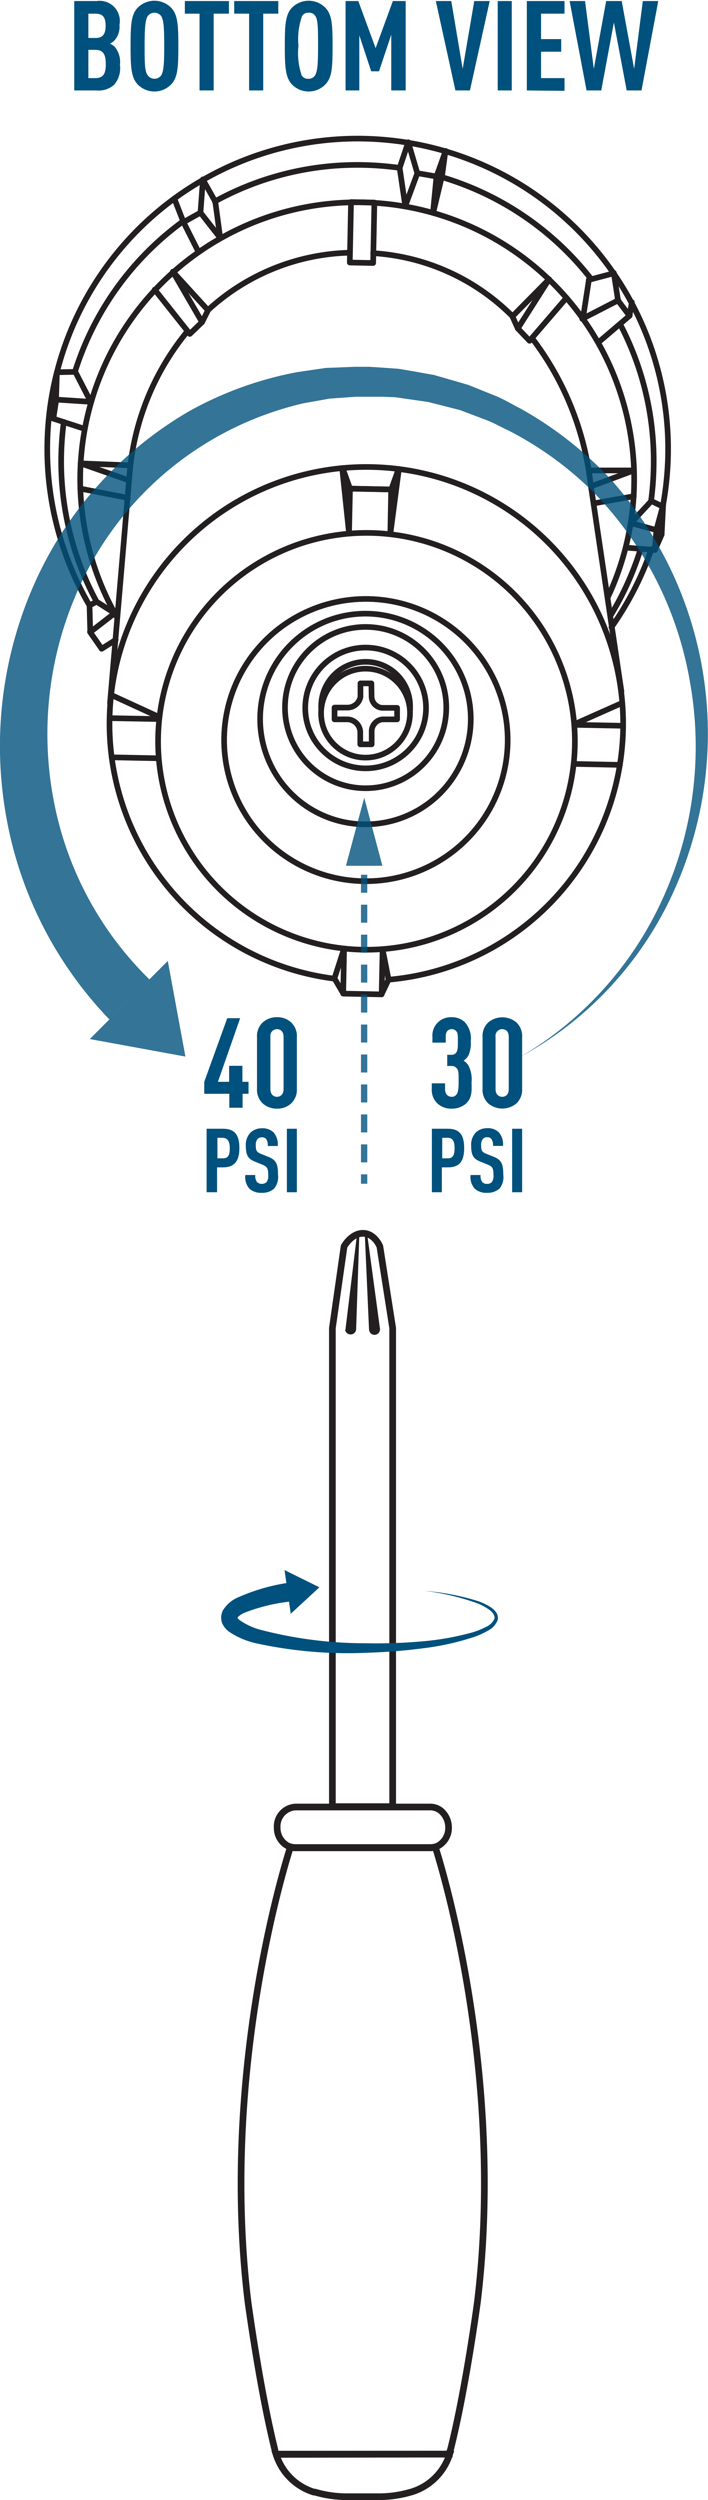
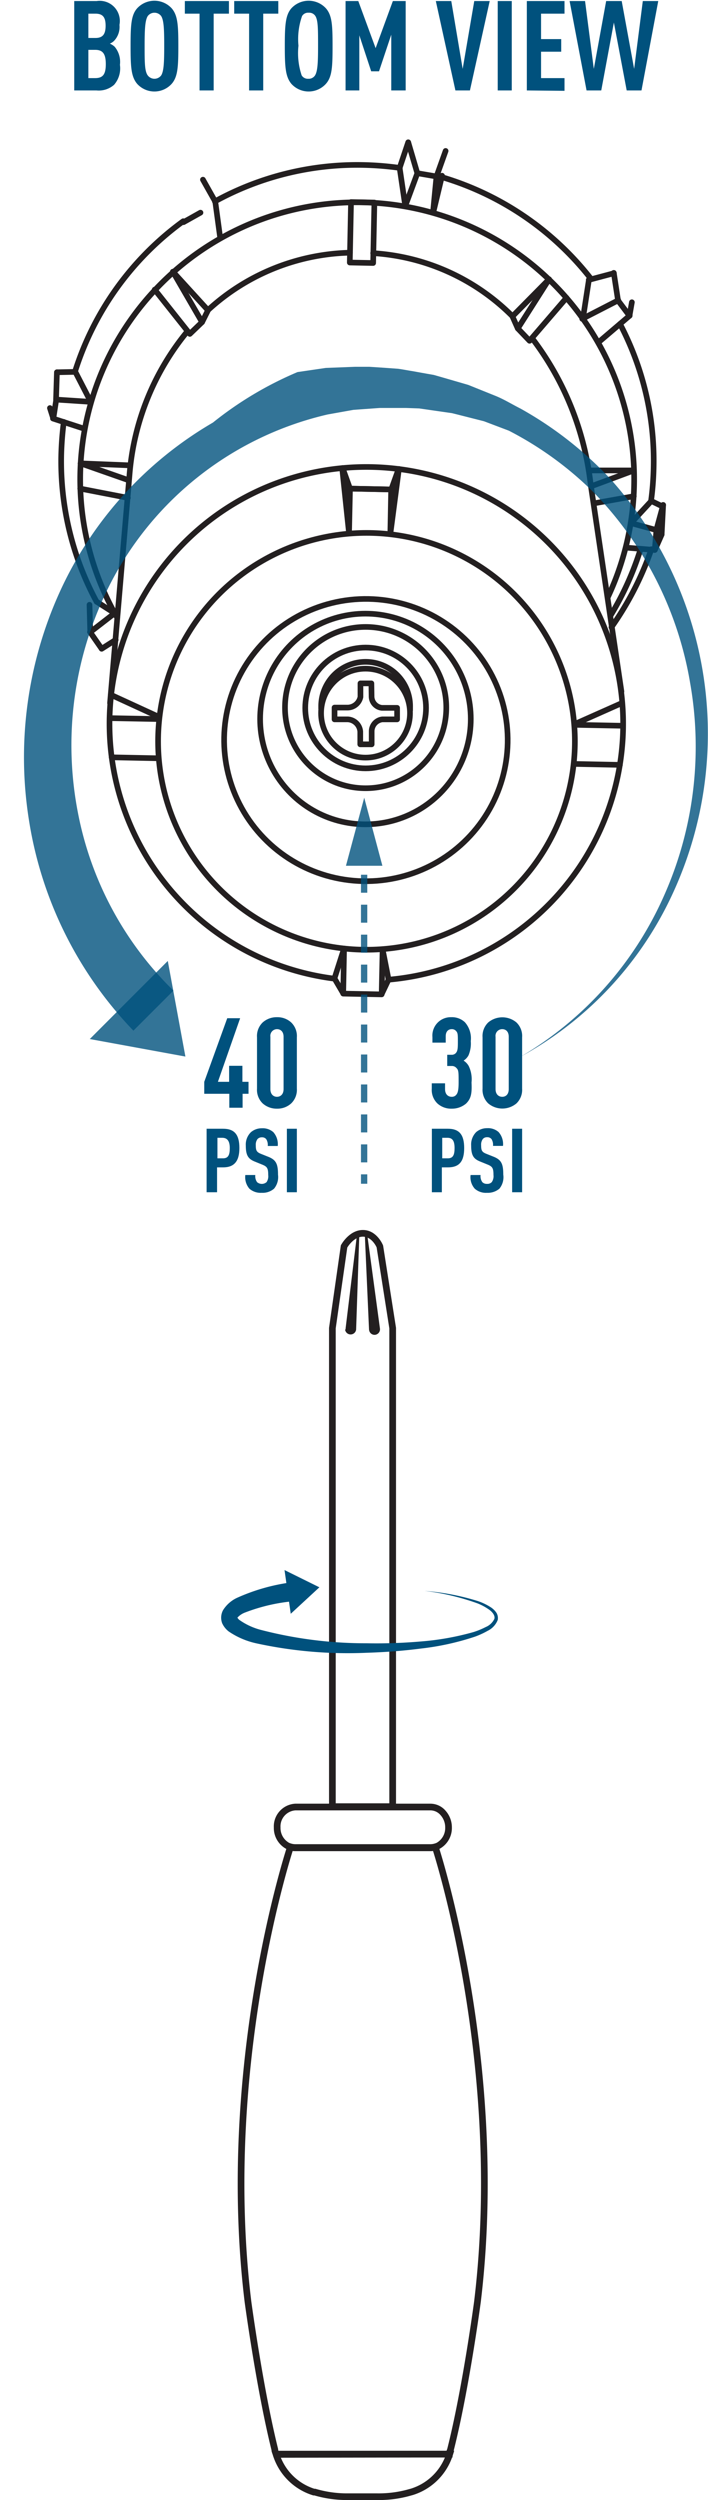
<svg xmlns="http://www.w3.org/2000/svg" id="Layer_2" data-name="Layer 2" viewBox="0 0 75.15 265.34">
  <defs>
    <style>.cls-1,.cls-8,.cls-9{fill:#00517d;}.cls-2,.cls-4,.cls-6,.cls-7{fill:none;}.cls-2,.cls-4{stroke:#231f20;}.cls-2,.cls-6,.cls-7{stroke-miterlimit:10;}.cls-2{stroke-width:0.71px;}.cls-3{fill:#231f20;}.cls-4{stroke-linecap:round;stroke-linejoin:round;stroke-width:0.6px;}.cls-5,.cls-8{opacity:0.8;}.cls-6,.cls-7{stroke:#00517d;stroke-width:0.67px;}.cls-7{stroke-dasharray:1.91 1.27;}.cls-9{fill-opacity:0.8;}</style>
  </defs>
  <path class="cls-1" d="M65.43,66.71a2.46,2.46,0,0,1-1.86.6H61.2V57.82h2.38A2.14,2.14,0,0,1,66,60.35,2.15,2.15,0,0,1,65.47,62a1.34,1.34,0,0,1-.49.34,1.8,1.8,0,0,1,.52.34,2.52,2.52,0,0,1,.55,1.91A2.66,2.66,0,0,1,65.43,66.71Zm-2-7.55H62.7v2.58h.75c.77,0,1.08-.39,1.08-1.3S64.22,59.16,63.45,59.16Zm0,3.84H62.7v3h.72c.8,0,1.13-.37,1.13-1.48S64.22,63,63.42,63Z" transform="translate(-53.32 -57.71)" />
  <path class="cls-1" d="M71.55,66.6a2.47,2.47,0,0,1-3.68,0c-.63-.76-.69-1.78-.69-4s.06-3.28.69-4a2.49,2.49,0,0,1,3.68,0c.64.75.7,1.79.7,4S72.19,65.86,71.55,66.6Zm-1.12-7.18a.89.89,0,0,0-1.43,0c-.28.45-.33,1.41-.33,3.14s0,2.7.33,3.15a.89.89,0,0,0,1.43,0c.28-.45.32-1.41.32-3.15S70.71,59.87,70.43,59.42Z" transform="translate(-53.32 -57.71)" />
  <path class="cls-1" d="M76,59.16v8.15h-1.5V59.16H72.94V57.82h4.68v1.34Z" transform="translate(-53.32 -57.71)" />
  <path class="cls-1" d="M81.26,59.16v8.15h-1.5V59.16H78.18V57.82h4.68v1.34Z" transform="translate(-53.32 -57.71)" />
  <path class="cls-1" d="M87.92,66.6a2.47,2.47,0,0,1-3.68,0c-.62-.76-.69-1.78-.69-4s.07-3.28.69-4a2.49,2.49,0,0,1,3.68,0c.65.75.7,1.79.7,4S88.57,65.86,87.92,66.6ZM86.8,59.42a.77.77,0,0,0-.72-.36.74.74,0,0,0-.7.36A7.39,7.39,0,0,0,85,62.56a7.41,7.41,0,0,0,.34,3.15.76.76,0,0,0,.7.36.79.79,0,0,0,.72-.36c.28-.45.32-1.41.32-3.15S87.08,59.87,86.8,59.42Z" transform="translate(-53.32 -57.71)" />
  <path class="cls-1" d="M94.85,67.31V61.39l-1.3,3.89h-.83l-1.26-3.82v5.85H90V57.82h1.35l1.84,5,1.83-5h1.36v9.49Z" transform="translate(-53.32 -57.71)" />
  <path class="cls-1" d="M103.2,67.31h-1.54l-2.08-9.49h1.64l1.21,7.2,1.23-7.2h1.64Z" transform="translate(-53.32 -57.71)" />
  <path class="cls-1" d="M106.15,67.31V57.82h1.49v9.49Z" transform="translate(-53.32 -57.71)" />
  <path class="cls-1" d="M109.24,67.31V57.82h4v1.34h-2.49v2.7h2.14V63.2h-2.14V66h2.49v1.35Z" transform="translate(-53.32 -57.71)" />
  <path class="cls-1" d="M121.41,67.31h-1.57l-1.36-7.21-1.34,7.21h-1.56l-1.8-9.49h1.64l.93,7.2,1.31-7.2h1.65l1.32,7.2.92-7.2h1.64Z" transform="translate(-53.32 -57.71)" />
  <path class="cls-2" d="M95,249.46h-6.4V198.67L89.84,190s.76-1.39,2-1.39S93.64,190,93.64,190L95,198.67Z" transform="translate(-53.32 -57.71)" />
  <path class="cls-3" d="M92.49,198.83l-.44-9.92a.13.13,0,0,1,.13-.14.14.14,0,0,1,.14.12l1.33,9.83a.59.59,0,0,1-.5.66.58.58,0,0,1-.65-.5S92.49,198.85,92.49,198.83Z" transform="translate(-53.32 -57.71)" />
  <path class="cls-3" d="M90,198.73,91.18,189a.14.14,0,0,1,.16-.11.12.12,0,0,1,.11.14l-.33,9.8a.59.59,0,0,1-1.17,0A.07.07,0,0,0,90,198.73Z" transform="translate(-53.32 -57.71)" />
  <path class="cls-2" d="M79.64,302s1.24,9.21,2.85,15.7c0,.16.09.32.14.48H101c0-.16.09-.32.14-.48C102.77,311.24,104,302,104,302c3.06-25.34-4.46-48.2-4.46-48.2l0-.08a1.91,1.91,0,0,1-.54.08H84.67a1.91,1.91,0,0,1-.54-.08l0,.08S76.57,276.69,79.64,302Z" transform="translate(-53.32 -57.71)" />
  <path class="cls-2" d="M82.74,251.67a2.16,2.16,0,0,0,1.39,2.08,1.91,1.91,0,0,0,.54.08H99a1.91,1.91,0,0,0,.54-.08,2.16,2.16,0,0,0,1.39-2.08,2.29,2.29,0,0,0-.57-1.53A1.77,1.77,0,0,0,99,249.5H84.67A2.06,2.06,0,0,0,82.74,251.67Z" transform="translate(-53.32 -57.71)" />
  <path class="cls-2" d="M82.63,318.21a6.09,6.09,0,0,0,4,4l.11,0a12.09,12.09,0,0,0,3.48.49h3.15a12.07,12.07,0,0,0,3.17-.38l.51-.14a6.11,6.11,0,0,0,4-4Z" transform="translate(-53.32 -57.71)" />
  <path class="cls-1" d="M98.39,226.56a25.58,25.58,0,0,1,5.68,1.09,6.26,6.26,0,0,1,1.33.64,2.2,2.2,0,0,1,.57.53,1.06,1.06,0,0,1,.18.83,2.16,2.16,0,0,1-1.07,1.15,8.65,8.65,0,0,1-1.35.62A28,28,0,0,1,98,232.68c-1.92.25-3.86.39-5.8.45a45.56,45.56,0,0,1-11.66-1,8.36,8.36,0,0,1-2.94-1.26,2.32,2.32,0,0,1-.7-.88A1.68,1.68,0,0,1,77,228.6a3.49,3.49,0,0,1,1.45-1.29,20.64,20.64,0,0,1,5.83-1.66l.28,2a19.06,19.06,0,0,0-5.29,1.23,2.08,2.08,0,0,0-.75.52s0,0,0,0,.07.13.19.23a7,7,0,0,0,2.3,1.07,44.23,44.23,0,0,0,11.24,1.42,54.66,54.66,0,0,0,5.72-.19,28.65,28.65,0,0,0,5.61-1,8.12,8.12,0,0,0,1.29-.53,1.77,1.77,0,0,0,.92-.86c.11-.35-.2-.74-.57-1a5.8,5.8,0,0,0-1.23-.66A25.3,25.3,0,0,0,98.39,226.56Z" transform="translate(-53.32 -57.71)" />
  <polygon class="cls-1" points="33.9 168.47 30.2 166.64 30.86 171.28 33.9 168.47" />
  <path class="cls-1" d="M102.79,174.84a2.31,2.31,0,0,1-1.52.54,2.16,2.16,0,0,1-1.53-.56,2,2,0,0,1-.59-1.57v-.56h1.41v.61c0,.55.31.82.71.82a.58.58,0,0,0,.49-.23c.16-.19.24-.51.24-1.32,0-1,0-1.28-.21-1.48a.63.63,0,0,0-.53-.24h-.47v-1.19h.47a.57.57,0,0,0,.45-.19c.19-.22.21-.5.21-1.2s0-.93-.18-1.12a.58.58,0,0,0-.47-.21c-.37,0-.64.25-.64.76v.67H99.22v-.58a1.95,1.95,0,0,1,2-2.12,2,2,0,0,1,1.45.54,2.58,2.58,0,0,1,.62,2,3.22,3.22,0,0,1-.24,1.51,1.55,1.55,0,0,1-.52.56,1.62,1.62,0,0,1,.54.57,3.22,3.22,0,0,1,.3,1.75C103.42,173.7,103.35,174.29,102.79,174.84Z" transform="translate(-53.32 -57.71)" />
  <path class="cls-1" d="M108.14,174.82a2.33,2.33,0,0,1-3,0,2,2,0,0,1-.6-1.57v-5.44a2,2,0,0,1,.6-1.58,2.33,2.33,0,0,1,3,0,2,2,0,0,1,.6,1.58v5.44A2,2,0,0,1,108.14,174.82Zm-.82-7.07c0-.54-.3-.81-.69-.81a.71.71,0,0,0-.71.81v5.55c0,.55.32.82.71.82s.69-.27.69-.82Z" transform="translate(-53.32 -57.71)" />
  <path class="cls-1" d="M100.86,181.61h-.64v2.64H99.16v-6.74h1.7c1.22,0,1.73.64,1.73,2.05S102.08,181.61,100.86,181.61Zm0-3.14h-.6v2.18h.6c.57,0,.71-.4.71-1.09S101.39,178.47,100.82,178.47Z" transform="translate(-53.32 -57.71)" />
  <path class="cls-1" d="M106.33,183.87a1.9,1.9,0,0,1-1.32.44,1.77,1.77,0,0,1-1.3-.44,1.83,1.83,0,0,1-.44-1.45h1.06a1.08,1.08,0,0,0,.19.76.64.64,0,0,0,.49.18.62.62,0,0,0,.51-.19,1.09,1.09,0,0,0,.18-.75c0-.72-.11-.9-.63-1.11l-.81-.33c-.68-.28-.93-.65-.93-1.69a1.86,1.86,0,0,1,.54-1.43,1.76,1.76,0,0,1,1.16-.41,1.68,1.68,0,0,1,1.21.41,1.92,1.92,0,0,1,.47,1.47h-1.06a1.14,1.14,0,0,0-.16-.72.55.55,0,0,0-.47-.2.56.56,0,0,0-.45.19,1,1,0,0,0-.18.66c0,.55.08.72.55.91l.8.32c.8.33,1,.76,1,1.89A1.93,1.93,0,0,1,106.33,183.87Z" transform="translate(-53.32 -57.71)" />
  <path class="cls-1" d="M107.68,184.25v-6.74h1.06v6.74Z" transform="translate(-53.32 -57.71)" />
  <path class="cls-1" d="M77,181.61h-.64v2.64H75.25v-6.74H77c1.22,0,1.73.64,1.73,2.05S78.17,181.61,77,181.61Zm0-3.14h-.6v2.18h.6c.57,0,.71-.4.71-1.09S77.48,178.47,76.91,178.47Z" transform="translate(-53.32 -57.71)" />
  <path class="cls-1" d="M82.41,183.87a1.85,1.85,0,0,1-1.31.44,1.81,1.81,0,0,1-1.31-.44,1.87,1.87,0,0,1-.43-1.45h1.06a1.08,1.08,0,0,0,.19.76.77.77,0,0,0,1,0,1.09,1.09,0,0,0,.18-.75c0-.72-.11-.9-.63-1.11l-.81-.33c-.68-.28-.94-.65-.94-1.69a1.83,1.83,0,0,1,.55-1.43,1.76,1.76,0,0,1,1.16-.41,1.7,1.7,0,0,1,1.21.41,1.92,1.92,0,0,1,.47,1.47H81.74a1.14,1.14,0,0,0-.16-.72.55.55,0,0,0-.47-.2.6.6,0,0,0-.46.19,1,1,0,0,0-.18.66c0,.55.09.72.56.91l.8.32c.8.33,1,.76,1,1.89A1.94,1.94,0,0,1,82.41,183.87Z" transform="translate(-53.32 -57.71)" />
  <path class="cls-1" d="M83.77,184.25v-6.74h1.06v6.74Z" transform="translate(-53.32 -57.71)" />
  <path class="cls-1" d="M79.07,173.8v1.48H77.66V173.8H75v-1.27l2.44-6.75h1.37l-2.36,6.75h1.19v-1.7h1.41v1.7h.65v1.27Z" transform="translate(-53.32 -57.71)" />
  <path class="cls-1" d="M84.23,174.82a2.16,2.16,0,0,1-1.51.56,2.22,2.22,0,0,1-1.52-.56,2,2,0,0,1-.6-1.57v-5.44a2,2,0,0,1,.6-1.58,2.22,2.22,0,0,1,1.52-.56,2.16,2.16,0,0,1,1.51.56,2,2,0,0,1,.6,1.58v5.44A2,2,0,0,1,84.23,174.82Zm-.81-7.07c0-.54-.31-.81-.7-.81a.71.71,0,0,0-.7.81v5.55c0,.55.32.82.7.82s.7-.27.7-.82Z" transform="translate(-53.32 -57.71)" />
  <circle class="cls-4" cx="38.8" cy="75.69" r="4.72" />
  <circle class="cls-4" cx="38.81" cy="75.14" r="6.41" />
  <circle class="cls-4" cx="38.81" cy="75.1" r="8.56" />
  <circle class="cls-4" cx="38.79" cy="76.31" r="11.18" />
  <ellipse class="cls-4" cx="92.16" cy="136.27" rx="14.98" ry="15.05" transform="translate(-99.27 167.93) rotate(-88.84)" />
  <circle class="cls-4" cx="38.9" cy="78.68" r="22.12" />
  <path class="cls-4" d="M88.81,161.58a27.26,27.26,0,1,1,5.75.11" transform="translate(-53.32 -57.71)" />
  <path class="cls-4" d="M122.46,116a33,33,0,0,1-4.24,8.28" transform="translate(-53.32 -57.71)" />
-   <path class="cls-4" d="M62.84,122a32.95,32.95,0,1,1,61.39-16,33.84,33.84,0,0,1-.61,5.74" transform="translate(-53.32 -57.71)" />
  <path class="cls-4" d="M121.31,116a31.79,31.79,0,0,1-3.2,7.07" transform="translate(-53.32 -57.71)" />
  <path class="cls-4" d="M119.13,92.09a31.29,31.29,0,0,1,3.57,15.21,30.83,30.83,0,0,1-.28,3.62" transform="translate(-53.32 -57.71)" />
  <path class="cls-4" d="M100.22,76.51a31.45,31.45,0,0,1,15.71,10.64" transform="translate(-53.32 -57.71)" />
  <path class="cls-4" d="M76.13,79.09A31.36,31.36,0,0,1,91.9,75.22a32.42,32.42,0,0,1,3.85.31" transform="translate(-53.32 -57.71)" />
  <path class="cls-4" d="M61.27,97.19a31.39,31.39,0,0,1,11.5-16" transform="translate(-53.32 -57.71)" />
  <path class="cls-4" d="M63.57,121.57A31.36,31.36,0,0,1,59.82,106a33.9,33.9,0,0,1,.27-3.51" transform="translate(-53.32 -57.71)" />
  <path class="cls-4" d="M109.79,93.6A31.32,31.32,0,0,1,116,109l3.28,22.1" transform="translate(-53.32 -57.71)" />
  <path class="cls-4" d="M92.93,84.58a22.89,22.89,0,0,1,14.79,6.7" transform="translate(-53.32 -57.71)" />
  <path class="cls-4" d="M75.38,90.64a23.07,23.07,0,0,1,15.08-6.11" transform="translate(-53.32 -57.71)" />
  <path class="cls-4" d="M65,132.33l2.06-24.15a27.32,27.32,0,0,1,6.16-15.31" transform="translate(-53.32 -57.71)" />
  <path class="cls-4" d="M65.77,123.28a29.4,29.4,0,1,1,52.07-2.19" transform="translate(-53.32 -57.71)" />
  <path class="cls-4" d="M87.41,132.89v-.31a4.72,4.72,0,1,1,9.44.19c0,.1,0,.21,0,.31" transform="translate(-53.32 -57.71)" />
  <line class="cls-4" x1="61" y1="76.93" x2="66.11" y2="77.03" />
  <line class="cls-4" x1="65.8" y1="81.18" x2="60.92" y2="81.08" />
  <line class="cls-4" x1="66.01" y1="74.62" x2="61" y2="76.85" />
  <line class="cls-4" x1="11.76" y1="73.74" x2="16.89" y2="76.1" />
  <line class="cls-4" x1="11.63" y1="76.22" x2="16.89" y2="76.32" />
  <line class="cls-4" x1="16.8" y1="80.48" x2="11.85" y2="80.38" />
  <polyline class="cls-4" points="36.52 100.72 36.43 105.46 40.51 105.54 40.61 100.8" />
  <line class="cls-4" x1="36.52" y1="100.67" x2="35.49" y2="103.88" />
  <line class="cls-4" x1="36.43" y1="105.43" x2="35.51" y2="103.86" />
  <line class="cls-4" x1="40.51" y1="105.51" x2="41.22" y2="104.02" />
  <line class="cls-4" x1="40.61" y1="100.75" x2="41.25" y2="104" />
  <polyline class="cls-4" points="37.05 56.58 37.15 51.86 41.52 51.95 41.43 56.66" />
  <polyline class="cls-4" points="42.3 49.8 41.53 51.95 37.15 51.86 36.37 49.68" />
  <line class="cls-4" x1="41.43" y1="56.69" x2="42.34" y2="49.77" />
  <line class="cls-4" x1="36.32" y1="49.68" x2="37.05" y2="56.6" />
  <path class="cls-4" d="M92.74,130.24l-1.16,0,0,1.44a1.41,1.41,0,0,1-1.36,1.13l-1.39,0,0,1.25,1.42,0a1.41,1.41,0,0,1,1.31,1.3l0,1.35,1.21,0,0-1.4a1.29,1.29,0,0,1,1.13-1.25l1.57,0,0-1.22-1.61,0a1.23,1.23,0,0,1-1.1-1.24Z" transform="translate(-53.32 -57.71)" />
  <rect class="cls-4" x="90.51" y="79.18" width="2.48" height="6.42" transform="translate(-51.63 -59.55) rotate(1.16)" />
  <polyline class="cls-4" points="58.28 29.64 54.96 34.86 56.21 36.17 60.13 31.61" />
  <polyline class="cls-4" points="58.28 29.64 54.39 33.58 54.96 34.86" />
  <polyline class="cls-4" points="18.35 28.84 21.45 34.19 20.15 35.44 16.42 30.74" />
  <polyline class="cls-4" points="18.35 28.84 22.08 32.93 21.45 34.19" />
  <line class="cls-4" x1="67.27" y1="52.67" x2="63.01" y2="53.43" />
  <path class="cls-4" d="M115.81,107.64l4.79,0h0l-4.55,1.69" transform="translate(-53.32 -57.71)" />
  <line class="cls-4" x1="13.57" y1="52.84" x2="8.52" y2="51.86" />
  <path class="cls-4" d="M67,108.69l-5.13-1.8s0,0,0,0l5.24.21" transform="translate(-53.32 -57.71)" />
  <polyline class="cls-4" points="43.01 21.88 44.3 18.39 43.34 15.13" />
  <polyline class="cls-4" points="47.3 16.02 46.33 18.74 45.96 22.57" />
  <line class="cls-4" x1="44.29" y1="18.38" x2="46.33" y2="18.73" />
  <line class="cls-4" x1="43.33" y1="15.1" x2="42.42" y2="17.82" />
  <line class="cls-4" x1="43.01" y1="21.82" x2="42.42" y2="17.82" />
-   <polyline class="cls-4" points="23.38 25.25 21.28 22.57 21.54 19.04" />
-   <polyline class="cls-4" points="18.5 21.07 19.48 23.59 21.07 26.74" />
  <line class="cls-4" x1="21.28" y1="22.57" x2="19.48" y2="23.58" />
  <line class="cls-4" x1="21.54" y1="19.07" x2="22.85" y2="21.4" />
  <line class="cls-4" x1="23.37" y1="25.23" x2="22.85" y2="21.4" />
-   <line class="cls-4" x1="47.28" y1="16.02" x2="46.92" y2="18.67" />
  <line class="cls-4" x1="45.99" y1="22.54" x2="46.92" y2="18.65" />
  <line class="cls-4" x1="65.63" y1="31.87" x2="61.8" y2="33.84" />
  <line class="cls-4" x1="63.5" y1="36.35" x2="66.84" y2="33.5" />
  <line class="cls-4" x1="65.15" y1="28.96" x2="65.6" y2="31.89" />
  <line class="cls-4" x1="67.07" y1="32.08" x2="66.82" y2="33.5" />
  <line class="cls-4" x1="65.16" y1="29" x2="62.49" y2="29.71" />
  <line class="cls-4" x1="61.88" y1="33.78" x2="62.51" y2="29.69" />
  <line class="cls-4" x1="65.58" y1="31.87" x2="66.82" y2="33.52" />
  <line class="cls-4" x1="5.96" y1="42.41" x2="9.64" y2="42.65" />
  <line class="cls-4" x1="8.96" y1="45.51" x2="5.62" y2="44.42" />
  <line class="cls-4" x1="6.04" y1="39.51" x2="5.95" y2="42.42" />
  <line class="cls-4" x1="5.3" y1="43.31" x2="5.65" y2="44.41" />
  <line class="cls-4" x1="6.05" y1="39.51" x2="7.97" y2="39.47" />
  <line class="cls-4" x1="9.64" y1="42.66" x2="7.98" y2="39.44" />
  <line class="cls-4" x1="5.97" y1="42.42" x2="5.66" y2="44.42" />
  <line class="cls-4" x1="70.39" y1="53.6" x2="69.66" y2="56.28" />
  <line class="cls-4" x1="69.5" y1="58.37" x2="69.68" y2="56.22" />
  <line class="cls-4" x1="66.42" y1="58.12" x2="69.5" y2="58.37" />
  <line class="cls-4" x1="66.94" y1="55.51" x2="69.67" y2="56.26" />
  <line class="cls-4" x1="69.52" y1="58.35" x2="70.23" y2="56.74" />
  <line class="cls-4" x1="70.39" y1="53.59" x2="70.23" y2="56.73" />
  <line class="cls-4" x1="66.98" y1="55.51" x2="69.12" y2="53.19" />
  <line class="cls-4" x1="70.32" y1="53.75" x2="69.12" y2="53.17" />
  <line class="cls-4" x1="10.78" y1="68.84" x2="9.55" y2="67.07" />
  <line class="cls-4" x1="12.28" y1="67.91" x2="10.79" y2="68.86" />
  <line class="cls-4" x1="12.16" y1="65.09" x2="9.59" y2="67.08" />
  <line class="cls-4" x1="9.5" y1="64.19" x2="9.58" y2="67.07" />
  <line class="cls-4" x1="12.18" y1="65.09" x2="10.27" y2="63.87" />
-   <line class="cls-4" x1="9.5" y1="64.26" x2="10.26" y2="63.86" />
  <g class="cls-5">
    <line class="cls-6" x1="38.65" y1="125.64" x2="38.65" y2="124.64" />
    <line class="cls-7" x1="38.65" y1="123.37" x2="38.65" y2="92.2" />
    <line class="cls-6" x1="38.65" y1="91.57" x2="38.65" y2="90.57" />
    <polygon class="cls-1" points="40.59 91.89 38.66 84.66 36.72 91.89 40.59 91.89" />
  </g>
-   <path class="cls-8" d="M108.52,169.9a37.31,37.31,0,0,0,15.28-17.12,38.88,38.88,0,0,0,2.77-22.6,38,38,0,0,0-10.14-20.11,36.33,36.33,0,0,0-9.1-6.65c-.86-.39-1.67-.88-2.55-1.19l-2.64-1-2.72-.69-.68-.17-.7-.1-1.39-.2-1.38-.2-1.4-.05-1.4,0-.7,0-.69,0-2.79.2-2.74.49a34.73,34.73,0,0,0-24.34,20.73,37.54,37.54,0,0,0-2.16,21.58,35.86,35.86,0,0,0,10.13,18.84l-4.25,4.25a41.44,41.44,0,0,1-11.06-22.17,42.45,42.45,0,0,1,3.2-24.3,39.91,39.91,0,0,1,16.3-18.07A37.82,37.82,0,0,1,84.9,97.2l3-.44L91,96.64l.77,0,.76,0,1.53.1,1.53.11c.5.07,1,.17,1.51.25l1.5.27.75.13.74.21,2.93.85,2.83,1.14c.94.37,1.81.92,2.71,1.37a39.05,39.05,0,0,1,9.51,7.43,40.48,40.48,0,0,1,6.41,44.57A37.68,37.68,0,0,1,108.52,169.9Z" transform="translate(-53.32 -57.71)" />
+   <path class="cls-8" d="M108.52,169.9a37.31,37.31,0,0,0,15.28-17.12,38.88,38.88,0,0,0,2.77-22.6,38,38,0,0,0-10.14-20.11,36.33,36.33,0,0,0-9.1-6.65l-2.64-1-2.72-.69-.68-.17-.7-.1-1.39-.2-1.38-.2-1.4-.05-1.4,0-.7,0-.69,0-2.79.2-2.74.49a34.73,34.73,0,0,0-24.34,20.73,37.54,37.54,0,0,0-2.16,21.58,35.86,35.86,0,0,0,10.13,18.84l-4.25,4.25a41.44,41.44,0,0,1-11.06-22.17,42.45,42.45,0,0,1,3.2-24.3,39.91,39.91,0,0,1,16.3-18.07A37.82,37.82,0,0,1,84.9,97.2l3-.44L91,96.64l.77,0,.76,0,1.53.1,1.53.11c.5.07,1,.17,1.51.25l1.5.27.75.13.74.21,2.93.85,2.83,1.14c.94.37,1.81.92,2.71,1.37a39.05,39.05,0,0,1,9.51,7.43,40.48,40.48,0,0,1,6.41,44.57A37.68,37.68,0,0,1,108.52,169.9Z" transform="translate(-53.32 -57.71)" />
  <polygon class="cls-9" points="19.68 112.14 9.53 110.28 17.81 101.99 19.68 112.14" />
</svg>